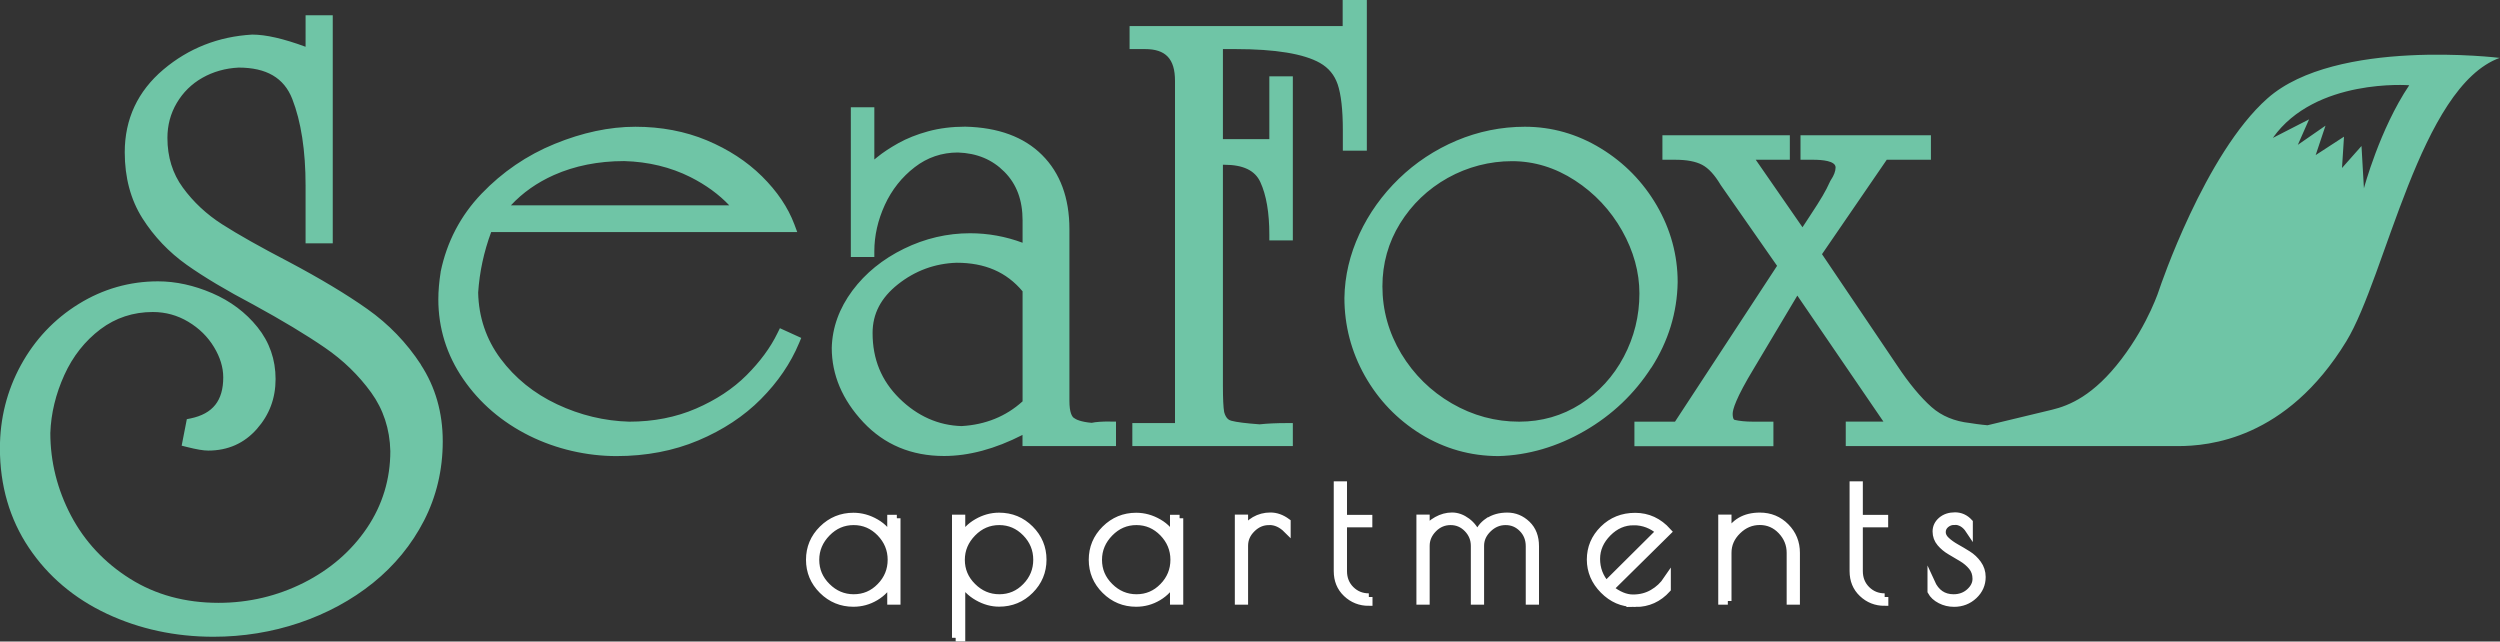
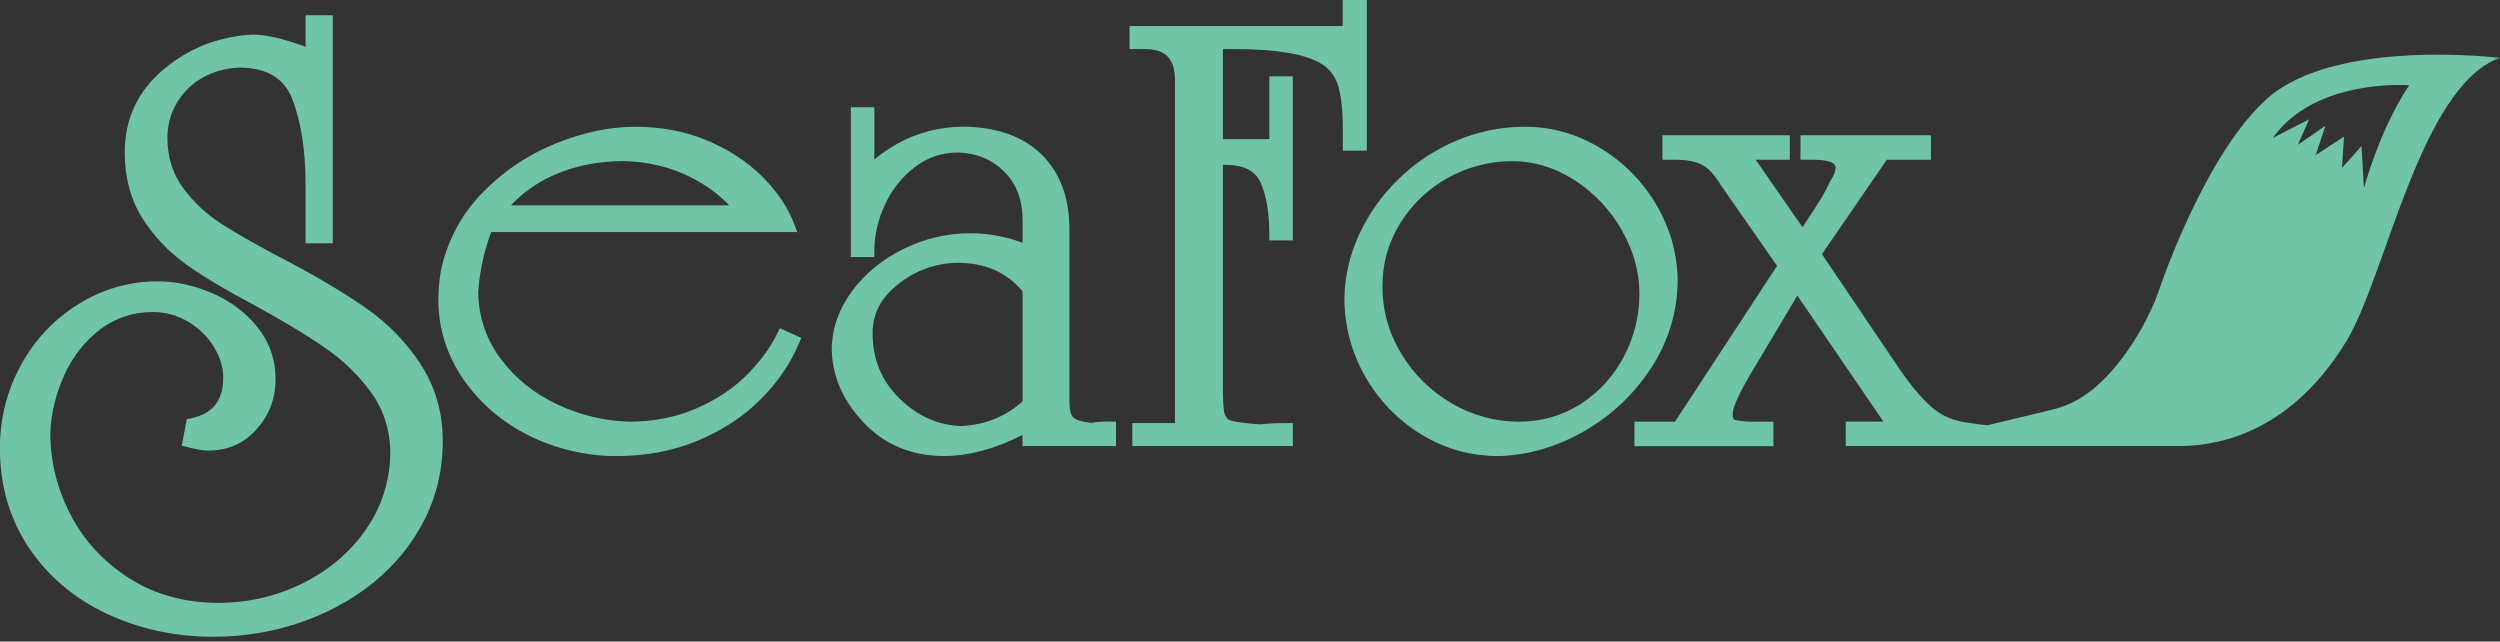
<svg xmlns="http://www.w3.org/2000/svg" id="logos" viewBox="0 0 300 76.98">
  <rect x="0" y="0" width="300" height="76.98" fill="#333333" stroke="none" />
  <defs>
    <style>.cls-1{fill:#fff;stroke:#fff;stroke-miterlimit:10;stroke-width:.88px;}.cls-2{fill:#6fc5a6;stroke-width:0px;}</style>
  </defs>
  <path id="SeaFox" class="cls-2" d="M50.5,43.76c1.74,2.66,2.63,5.75,2.63,9.19s-.76,6.63-2.25,9.53c-1.48,2.88-3.54,5.39-6.12,7.47-2.56,2.06-5.54,3.67-8.84,4.79-3.29,1.11-6.76,1.67-10.3,1.67-4.6,0-8.9-.93-12.8-2.76-3.92-1.84-7.07-4.51-9.36-7.93-2.3-3.43-3.47-7.45-3.47-11.93,0-3.57.85-6.93,2.52-9.98,1.67-3.05,4-5.52,6.91-7.32,2.92-1.81,6.13-2.73,9.54-2.73,2.13,0,4.32.48,6.5,1.42,2.2.95,4.03,2.32,5.44,4.08,1.44,1.79,2.17,3.89,2.17,6.22s-.75,4.3-2.24,5.99c-1.51,1.72-3.47,2.6-5.84,2.6-.57,0-1.41-.14-2.55-.43l-.64-.16.62-3.18.45-.09c2.67-.56,3.92-2.13,3.92-4.93,0-1.19-.37-2.41-1.11-3.63-.74-1.23-1.78-2.26-3.09-3.04-1.3-.78-2.73-1.17-4.25-1.17-2.36,0-4.47.7-6.29,2.07-1.85,1.4-3.31,3.24-4.33,5.49-1.03,2.27-1.6,4.61-1.68,6.96,0,3.45.84,6.79,2.48,9.91,1.64,3.11,4.03,5.66,7.09,7.58,3.05,1.92,6.62,2.89,10.61,2.89,3.61,0,7.05-.81,10.23-2.41,3.17-1.6,5.72-3.81,7.59-6.58,1.86-2.76,2.8-5.86,2.8-9.22-.06-2.64-.84-5.01-2.3-7.03-1.5-2.07-3.37-3.89-5.57-5.39-2.24-1.54-5.13-3.28-8.59-5.17-3.19-1.68-5.88-3.28-7.97-4.76-2.14-1.52-3.93-3.4-5.32-5.59-1.41-2.23-2.12-4.89-2.12-7.92,0-3.99,1.56-7.32,4.63-9.92,3.03-2.56,6.61-3.97,10.67-4.2h0c1.64,0,3.73.48,6.4,1.46V1.83h3.26v27.37h-3.26v-6.91c0-4.21-.54-7.71-1.6-10.42-.99-2.53-3.1-3.76-6.44-3.76-1.58.08-3.05.49-4.35,1.23-1.29.73-2.32,1.75-3.07,3.02-.75,1.27-1.12,2.68-1.12,4.19,0,2.28.62,4.28,1.85,5.96,1.26,1.73,2.85,3.21,4.71,4.4,1.92,1.23,4.62,2.75,8.02,4.52,3.75,1.99,6.92,3.89,9.42,5.66,2.55,1.8,4.71,4.04,6.42,6.66ZM93.58,39.38l2.57,1.17-.26.62c-1.01,2.42-2.55,4.68-4.58,6.72-2.02,2.04-4.55,3.71-7.51,4.96-2.96,1.25-6.27,1.88-9.82,1.88s-7.22-.83-10.48-2.45c-3.27-1.63-5.94-3.92-7.91-6.79-1.99-2.89-2.99-6.11-2.99-9.57,0-1.03.1-2.13.28-3.28v-.03c.74-3.58,2.38-6.73,4.9-9.36,2.49-2.6,5.44-4.62,8.77-5.98,3.32-1.36,6.58-2.06,9.69-2.06s5.99.55,8.58,1.63c2.58,1.08,4.81,2.53,6.62,4.32,1.82,1.8,3.12,3.73,3.88,5.75l.35.94h-36.73c-.87,2.35-1.4,4.79-1.56,7.26.06,2.92.96,5.61,2.68,7.92,1.74,2.34,4.02,4.18,6.78,5.48,2.78,1.31,5.7,2.01,8.68,2.09,2.9,0,5.6-.53,8-1.57,2.41-1.04,4.45-2.39,6.06-4,1.62-1.62,2.87-3.31,3.71-5.04l.3-.61ZM61.3,24.64h26.21c-1.24-1.31-2.8-2.45-4.66-3.39-2.37-1.19-5.05-1.84-7.95-1.92-3.1,0-5.95.57-8.44,1.68-2.01.9-3.74,2.11-5.15,3.63ZM133.23,50.59h.69v2.94h-11.22v-1.34c-3.28,1.68-6.44,2.53-9.42,2.53-3.91,0-7.17-1.37-9.69-4.06-2.51-2.68-3.78-5.68-3.78-8.91.06-2.45.9-4.75,2.48-6.88,1.56-2.09,3.64-3.78,6.18-5.02,2.53-1.24,5.2-1.86,7.93-1.86,2.16,0,4.27.38,6.31,1.14v-2.67c0-2.45-.71-4.36-2.18-5.84-1.47-1.48-3.29-2.24-5.58-2.32-1.92,0-3.67.59-5.18,1.76-1.55,1.19-2.76,2.72-3.59,4.53-.84,1.83-1.26,3.7-1.26,5.56v.69h-2.82V12.87h2.82v6.27c.12-.1.24-.2.37-.3.66-.54,1.51-1.1,2.51-1.66,1.02-.57,2.22-1.05,3.57-1.42,1.35-.37,2.86-.56,4.46-.56,3.95.09,7.05,1.23,9.22,3.4,2.18,2.17,3.28,5.17,3.28,8.89v20.62c0,1.42.32,1.88.52,2.03.28.21.87.49,2.15.6.49-.11,1.22-.16,2.22-.16ZM122.71,34.96c-1.93-2.31-4.52-3.43-7.91-3.43-2.6.08-4.98.95-7.05,2.59-2.04,1.62-3.04,3.53-3.04,5.84,0,3.15,1.06,5.72,3.23,7.86,2.15,2.11,4.66,3.23,7.45,3.31,2.85-.16,5.33-1.16,7.32-2.97v-13.19ZM198.16,44.11c-2.02,3.14-4.71,5.7-8,7.6-3.29,1.9-6.77,2.92-10.33,3.02h0c-3.37,0-6.5-.89-9.34-2.64-2.83-1.75-5.08-4.1-6.71-6.99-1.63-2.9-2.45-6.04-2.45-9.35h0c.04-2.63.65-5.21,1.8-7.68,1.14-2.46,2.74-4.69,4.73-6.62,2-1.94,4.33-3.48,6.93-4.58,2.61-1.1,5.37-1.66,8.2-1.66,3.22,0,6.28.87,9.1,2.59,2.81,1.71,5.07,4.02,6.73,6.87,1.66,2.86,2.5,5.95,2.5,9.19-.06,3.65-1.12,7.1-3.15,10.26ZM196.73,35.22c0-2.55-.7-5.09-2.08-7.54-1.39-2.46-3.29-4.49-5.66-6.03-2.35-1.53-4.89-2.31-7.55-2.31s-5.33.68-7.71,2.01c-2.38,1.33-4.3,3.17-5.72,5.46-1.41,2.28-2.12,4.82-2.12,7.55,0,2.87.76,5.58,2.26,8.08,1.51,2.5,3.55,4.51,6.07,5.97,2.52,1.46,5.23,2.19,8.08,2.19,2.69,0,5.17-.71,7.36-2.11,2.2-1.41,3.95-3.32,5.19-5.67,1.25-2.36,1.88-4.91,1.88-7.59ZM164.02,18.08V0h-2.9v3.13h-25.57v2.76h1.86c2.48,0,3.59,1.18,3.59,3.81v41.07h-5.12v2.76h19.26v-2.76h-.69c-1.28,0-2.39.05-3.29.15-1.63-.12-2.78-.26-3.4-.43-.27-.07-.65-.26-.86-1.04-.1-.56-.15-1.62-.15-3.15v-26.53h.15c2.28,0,3.7.68,4.34,2.08.72,1.56,1.08,3.68,1.08,6.31v.69h2.82V9.16h-2.82v7.54h-5.57V5.89h1.5c4.78,0,8.19.56,10.14,1.66,1.05.6,1.74,1.44,2.13,2.57.41,1.21.62,3.06.62,5.52v2.44h2.9ZM300,6.93c-9.61,3.46-13.68,26.23-18.45,34.04-7.19,11.77-16.54,12.56-20.18,12.56h-22.87s-17.01,0-17.01,0v-2.94h4.52l-10.33-15.12-5.19,8.7c-2.23,3.67-2.57,5.01-2.57,5.48,0,.2.02.66.22.73.56.14,1.34.22,2.26.22h2.41v2.94h-16.68v-2.94h4.87l12.25-18.7-6.76-9.69c-.73-1.23-1.47-2.03-2.23-2.43-.78-.41-1.86-.61-3.22-.61h-1.55v-2.94h15.29v2.94h-4.09l5.61,8.1c.24-.38.54-.83.89-1.36.67-1.01,1.18-1.82,1.52-2.4.33-.56.65-1.17.93-1.8l.06-.1c.38-.57.57-1.08.57-1.52,0-.8-1.67-.92-2.66-.92h-1.55v-2.94h15.65v2.94h-5.3l-7.77,11.33,9.01,13.35c1.44,2.17,2.84,3.85,4.14,5,1.21,1.07,2.76,1.71,4.59,1.91,1.14.19,2.12.27,2.12.27,0,0,5.65-1.36,7.73-1.86,2.08-.5,5-1.69,8.33-6.06,3.33-4.37,4.59-8.49,4.59-8.49,0,0,5.42-16.17,12.95-22.82,8.23-7.28,27.89-4.85,27.89-4.85ZM289.11,10.23s-11.28-.89-16.37,6.32l4.35-2.23-1.35,3.06,3.32-2.3-1.18,3.53,3.4-2.21-.24,3.76,2.34-2.64.29,5.08s1.88-7.07,5.43-12.36Z" />
-   <path id="Apartments" class="cls-1" d="M107.62,62.19v9.93h-.71v-2.47c-.41.84-1.03,1.5-1.85,1.99-.82.49-1.71.73-2.65.73-1.44,0-2.68-.51-3.71-1.53-1.03-1.02-1.54-2.25-1.54-3.67s.51-2.65,1.54-3.67c1.03-1.02,2.27-1.53,3.71-1.53.94,0,1.84.25,2.7.75.86.5,1.46,1.16,1.8,1.99v-2.49h.71ZM97.87,67.18c0,1.24.45,2.31,1.36,3.21.9.9,1.98,1.36,3.22,1.36s2.31-.45,3.19-1.36c.88-.9,1.32-1.98,1.32-3.22s-.45-2.32-1.33-3.23c-.89-.91-1.95-1.37-3.19-1.37s-2.31.46-3.21,1.38c-.9.92-1.36,2-1.36,3.23ZM114.68,76.54v-14.34h.71v2.43c.4-.81,1.02-1.46,1.86-1.94.85-.49,1.72-.73,2.64-.73,1.46,0,2.7.51,3.72,1.53,1.02,1.02,1.53,2.25,1.53,3.67s-.51,2.65-1.53,3.67c-1.02,1.02-2.26,1.53-3.72,1.53-.88,0-1.74-.24-2.58-.72-.84-.48-1.48-1.12-1.92-1.93v6.82h-.71ZM115.34,67.18c0,1.24.45,2.31,1.36,3.21.9.9,1.98,1.36,3.22,1.36s2.31-.45,3.19-1.36c.88-.9,1.32-1.98,1.32-3.22s-.44-2.32-1.33-3.23c-.89-.91-1.95-1.37-3.19-1.37s-2.31.46-3.21,1.38c-.9.92-1.36,2-1.36,3.23ZM141.55,62.19v9.93h-.71v-2.47c-.41.84-1.03,1.5-1.85,1.99-.82.49-1.71.73-2.65.73-1.44,0-2.68-.51-3.71-1.53-1.03-1.02-1.54-2.25-1.54-3.67s.51-2.65,1.54-3.67c1.03-1.02,2.27-1.53,3.71-1.53.94,0,1.84.25,2.7.75.86.5,1.46,1.16,1.8,1.99v-2.49h.71ZM131.8,67.18c0,1.24.45,2.31,1.36,3.21.9.9,1.98,1.36,3.22,1.36s2.31-.45,3.19-1.36c.88-.9,1.32-1.98,1.32-3.22s-.45-2.32-1.33-3.23c-.89-.91-1.95-1.37-3.19-1.37s-2.31.46-3.21,1.38c-.9.92-1.36,2-1.36,3.23ZM152.28,62.57c-.78,0-1.47.29-2.06.88-.6.59-.89,1.27-.89,2.05v6.62h-.71v-9.93h.71v1.48c.26-.5.68-.91,1.24-1.24.56-.32,1.18-.49,1.88-.49s1.35.24,1.99.71v.88c-.65-.65-1.36-.97-2.14-.97ZM164.26,71.64v.62c-1.04,0-1.93-.35-2.67-1.05-.74-.7-1.1-1.59-1.1-2.68v-10.33h.71v4.02h3.04v.62h-3.04v5.69c0,.9.3,1.64.89,2.23.6.59,1.32.88,2.17.88ZM178.59,62.59c.63-.43,1.39-.64,2.28-.64s1.68.32,2.36.97c.68.65,1.01,1.52,1.01,2.63v6.57h-.71v-6.57c0-.85-.28-1.56-.84-2.13-.56-.57-1.23-.85-2.02-.85s-1.49.29-2.1.88c-.61.59-.92,1.27-.92,2.05v6.62h-.71v-6.62c0-.79-.28-1.48-.84-2.06-.56-.58-1.24-.87-2.03-.87s-1.49.29-2.07.88-.88,1.27-.88,2.05v6.62h-.71v-9.93h.71v1.39c.29-.44.73-.82,1.31-1.15.58-.32,1.18-.49,1.81-.49s1.22.22,1.8.65c.57.43.99,1,1.26,1.69.22-.71.64-1.27,1.27-1.7ZM196.27,72.39h-.2c-1.4,0-2.61-.53-3.65-1.58-1.04-1.05-1.56-2.28-1.56-3.67s.51-2.61,1.54-3.63c1.03-1.02,2.3-1.53,3.82-1.53s2.82.6,3.91,1.81l-6.93,6.84c.96.77,1.88,1.15,2.76,1.15s1.67-.2,2.37-.61c.7-.4,1.28-.95,1.73-1.62v1.13c-1.04,1.15-2.31,1.72-3.8,1.72ZM196.04,62.59c-1.17,0-2.21.45-3.11,1.36s-1.36,1.95-1.36,3.12.39,2.21,1.17,3.09l6.42-6.38c-.91-.79-1.95-1.19-3.12-1.19ZM207.34,72.12h-.71v-9.93h.71v2.01c.75-1.5,2.03-2.25,3.84-2.25,1.24,0,2.27.43,3.11,1.28.84.85,1.26,1.89,1.26,3.11v5.78h-.71v-5.78c0-1.01-.36-1.9-1.07-2.65-.71-.75-1.58-1.13-2.59-1.13s-1.91.37-2.68,1.13c-.77.75-1.16,1.63-1.16,2.65v5.78ZM226.16,71.64v.62c-1.04,0-1.93-.35-2.67-1.05-.74-.7-1.1-1.59-1.1-2.68v-10.33h.71v4.02h3.04v.62h-3.04v5.69c0,.9.3,1.64.89,2.23.6.59,1.32.88,2.17.88ZM234.5,62.55c-.38,0-.72.13-1.01.37-.29.25-.44.56-.44.93s.17.71.5,1.01c.33.31.73.59,1.19.85.46.26.93.53,1.4.83.47.29.87.67,1.2,1.13.33.46.5.98.5,1.57,0,.87-.33,1.61-.98,2.22-.65.61-1.45.92-2.37.92-.59,0-1.14-.13-1.64-.39-.51-.26-.88-.6-1.11-1.03v-1.06c.56,1.24,1.46,1.85,2.69,1.85.76,0,1.41-.24,1.93-.71.52-.47.78-1,.78-1.58s-.17-1.07-.5-1.47-.73-.74-1.2-1.02c-.47-.28-.94-.55-1.4-.83-.46-.27-.86-.6-1.19-.99-.33-.39-.5-.85-.5-1.37s.21-.96.63-1.32c.42-.36.96-.54,1.62-.54s1.23.26,1.7.77v.9c-.47-.71-1.07-1.06-1.79-1.06Z" />
</svg>